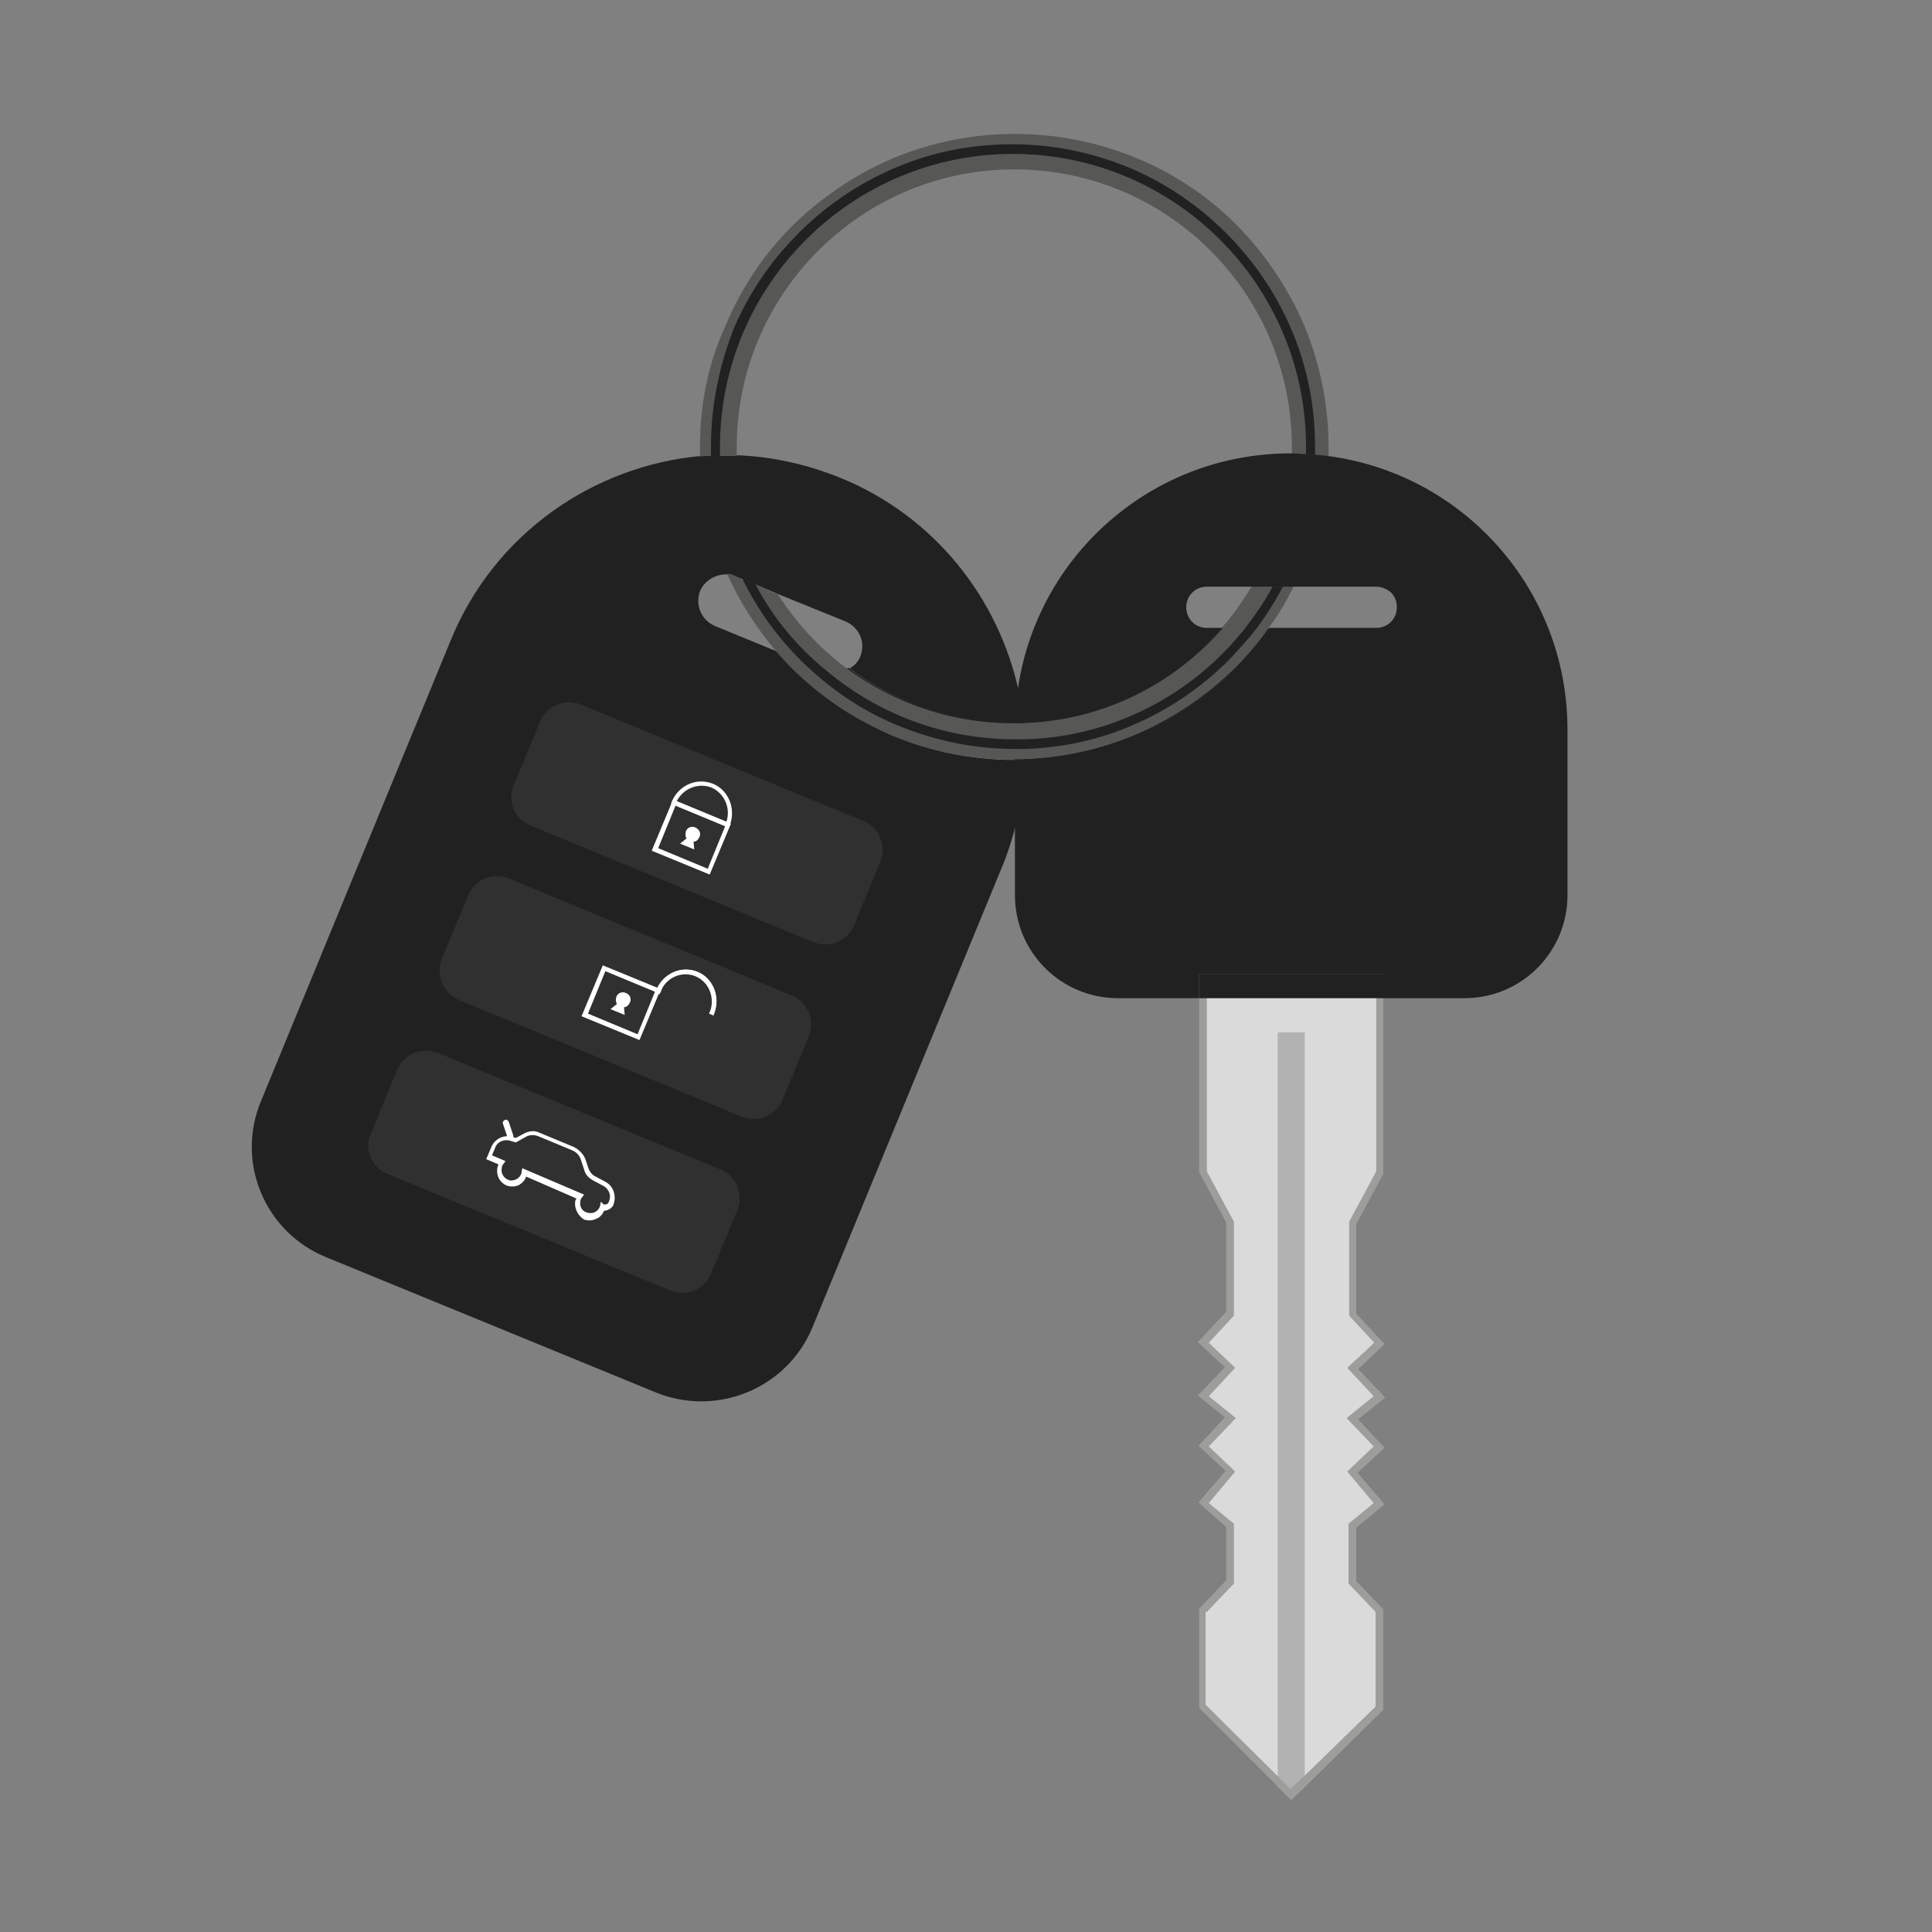
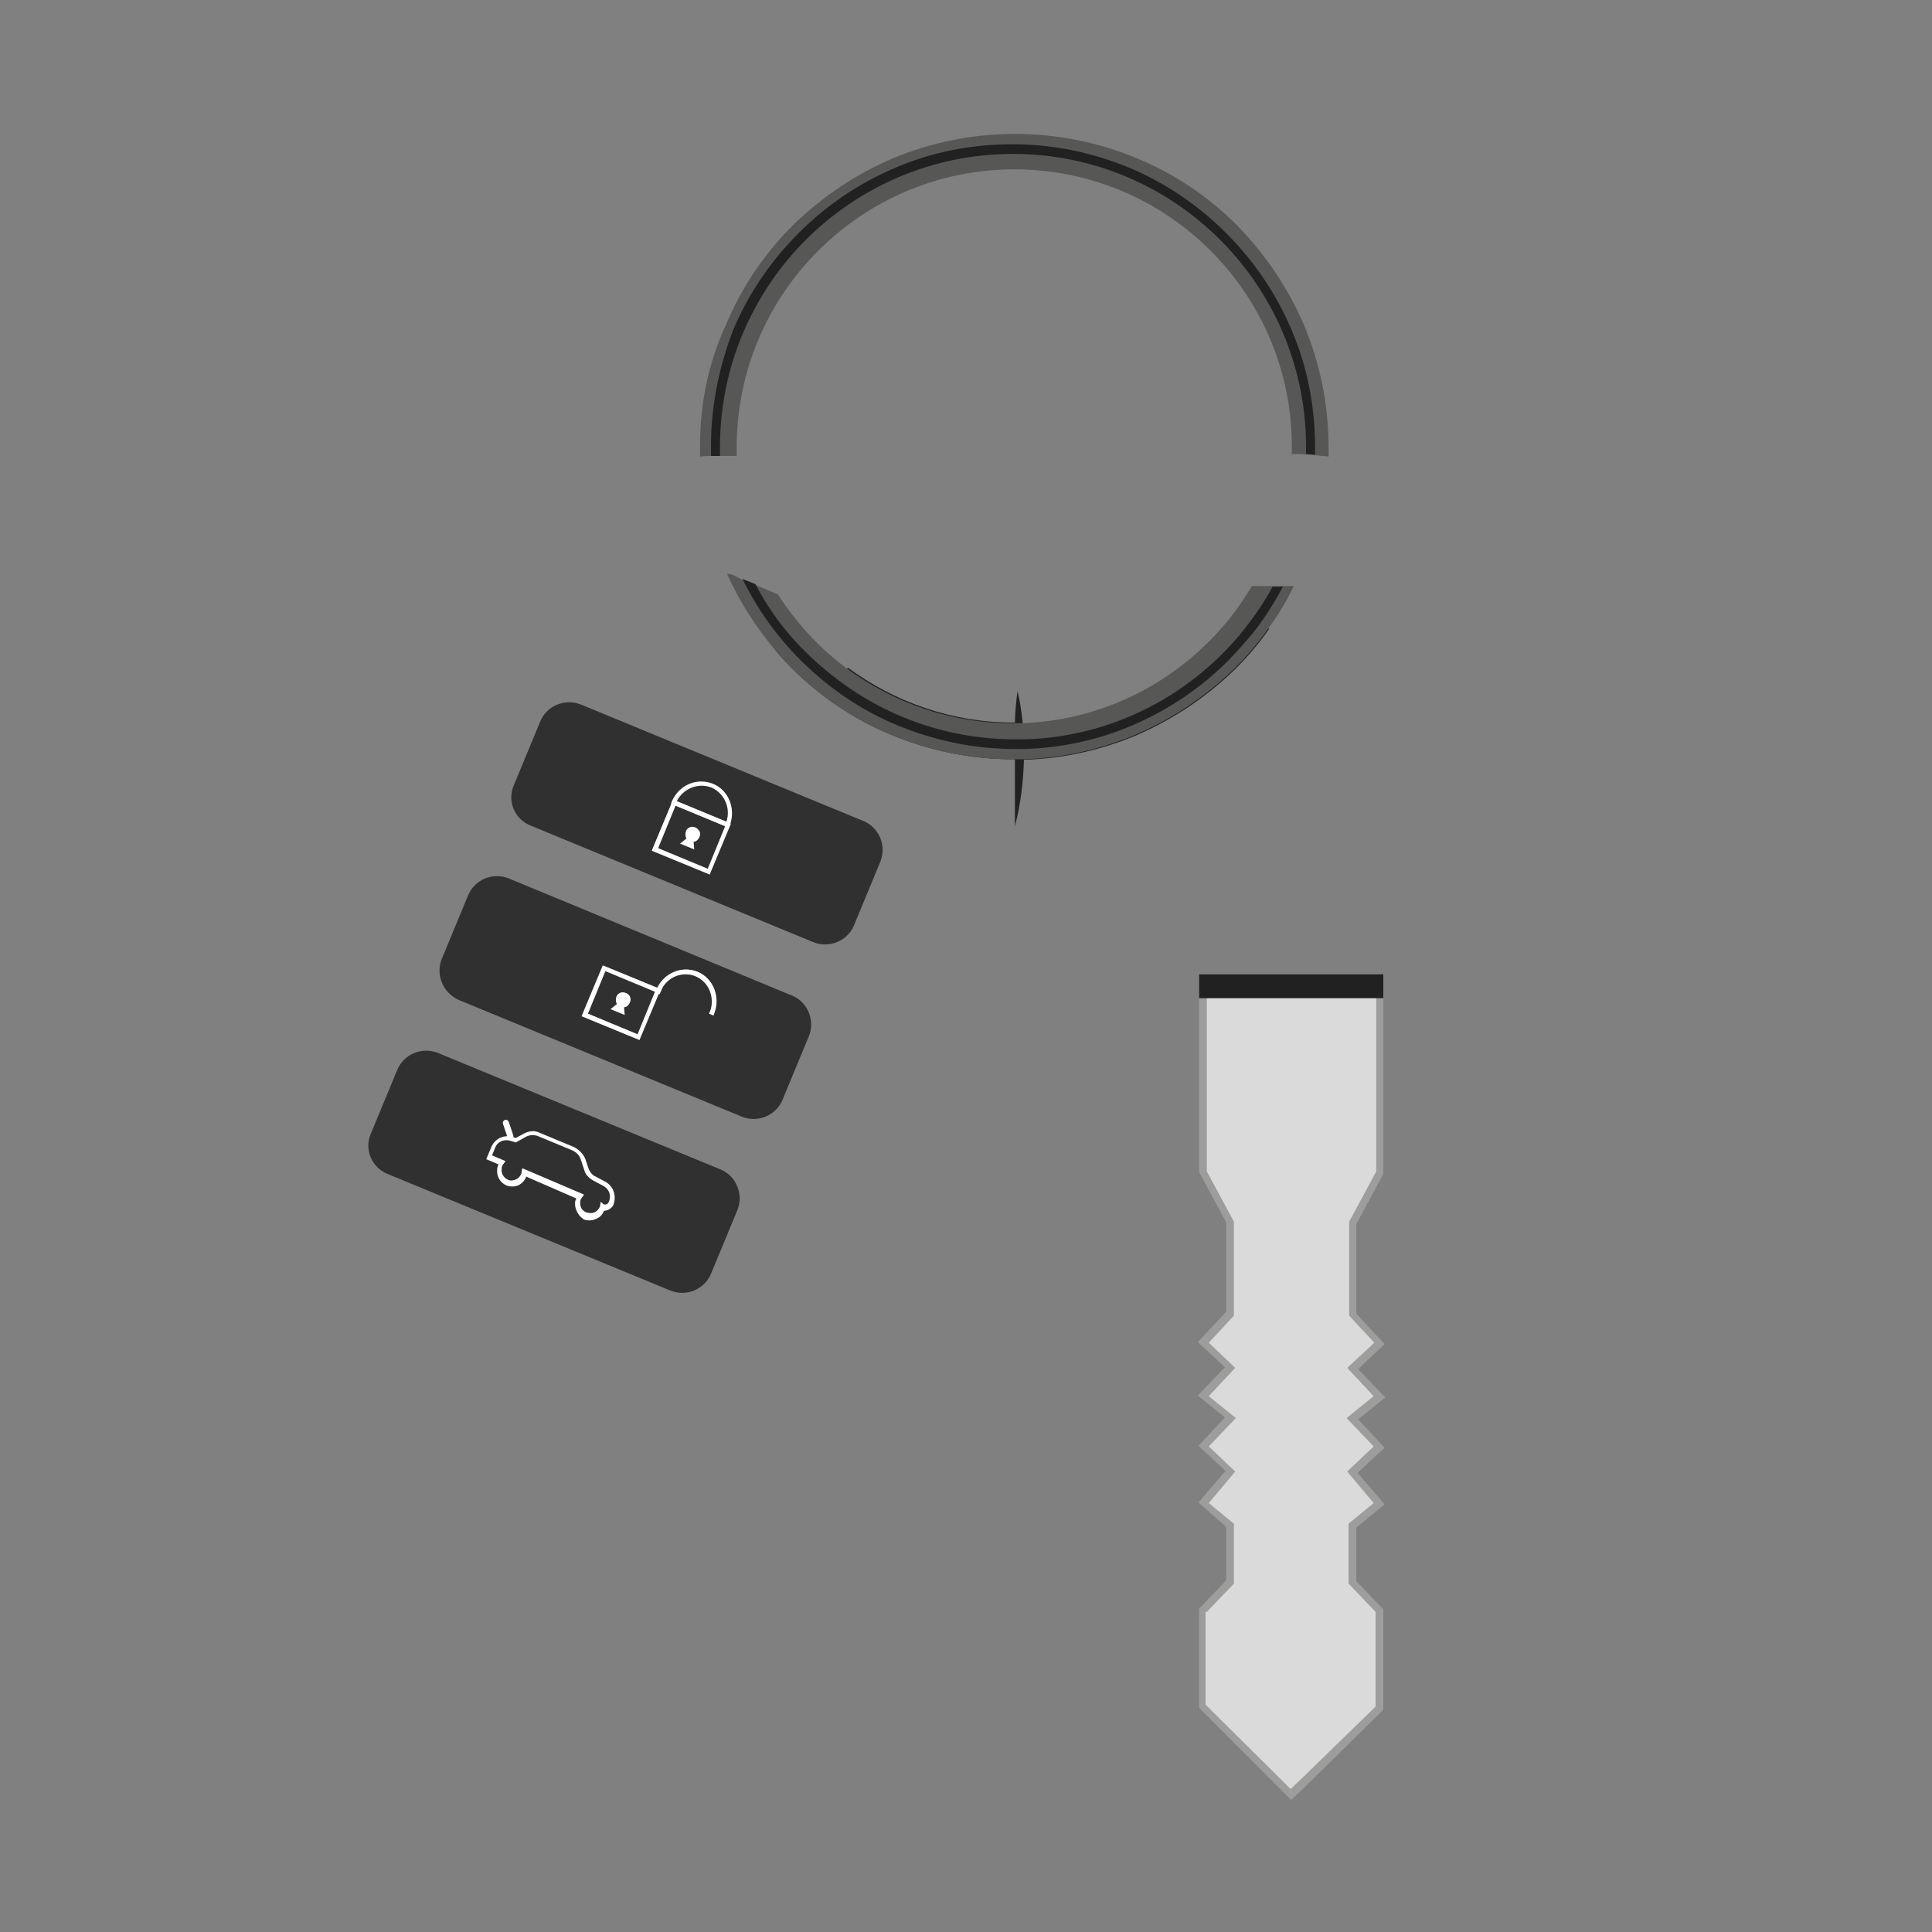
<svg xmlns="http://www.w3.org/2000/svg" version="1.1" id="Calque_1" x="0px" y="0px" viewBox="0 0 300 300" style="enable-background:new 0 0 300 300;" xml:space="preserve">
  <rect x="0" y="0" width="300" height="300" fill="#808080" stroke="none" />
  <style type="text/css">
	.st0{fill:#DADADA;}
	.st1{fill:#B2B2B2;}
	.st2{fill:#9D9D9C;}
	.st3{fill:#212121;}
	.st4{fill:#303030;}
	.st5{fill:#FFFFFF;}
	.st6{fill:#575756;}
</style>
  <g>
    <g>
      <g>
        <g>
			</g>
      </g>
    </g>
  </g>
  <g id="XMLID_1_">
    <g id="XMLID_4_">
      <g id="XMLID_9_">
        <path id="XMLID_3_" class="st0" d="M186.8,181.9c0-10,0-20,0-30.1h16.8h10.6c0,10,0,20,0,30.1l-4.2,7.8v14.2l4.2,4.4l-4.2,3.9     l4.2,4.4l-4.2,3.4l4.2,4.4l-4.2,3.9l4.2,4.9l-4.2,3.4v8.8l4.2,4.4v15.2l-13.7,13.4L186.8,265v-14.9l4.2-4.4v-8.8l-4.2-3.4     l4.2-4.9l-4.2-3.9l4.2-4.4l-4.2-3.4l4.2-4.4l-4.2-3.9l4.2-4.4v-14.2L186.8,181.9z" />
      </g>
      <g id="XMLID_2_">
-         <polygon id="XMLID_21_" class="st1" points="198.4,160.3 198.4,277.4 200.5,279.5 202.6,277.4 202.6,160.3    " />
-       </g>
+         </g>
      <path id="XMLID_11_" class="st2" d="M190.4,237.1v8.3l-4.2,4.4v15.4l12.2,12.2l2.1,2.1l2.1-2l12.2-12v-15.6l-4.2-4.4v-8.3l4.4-3.6    l-4.2-4.9l4.2-3.9l-4.1-4.4l4.2-3.4l-4.2-4.4l4.1-3.9l-4.4-4.7v-13.9l4.2-7.8v-30.8h-28.6V182l4.2,7.8v13.9l-4.4,4.7l4.2,3.9    l-4.2,4.4l4.2,3.4l-4.1,4.4l4.2,3.9l-4.2,4.9L190.4,237.1z M187.4,250.3l4.2-4.4v-9.3l-3.9-3.2l4.1-4.9l-4.1-3.9l4.2-4.4l-4.2-3.4    l4.1-4.4l-4.1-3.9l3.9-4.2v-14.6l-4.2-7.8v-29.3h26.3v29.3l-4.2,7.8v14.6l3.9,4.2l-4.2,3.9l4.1,4.4l-4.2,3.4l4.2,4.4l-4.1,3.9    l4.1,4.9l-3.9,3.2v9.3l4.2,4.4V265l-11.1,10.8l-2.1,2l-2.1-2.1l-11.1-11V250.3z" />
      <g id="XMLID_7_">
        <path id="XMLID_6_" class="st3" d="M157.6,113.2v4.8c6.5,0,12.8-1.3,18.8-3.8c5.8-2.5,11-6,15.5-10.4c1.9-1.9,3.7-4,5.2-6.2h-7.3     c-7.9,9-19.4,14.7-32.2,14.8C157.6,112.6,157.6,112.9,157.6,113.2z M214.8,151.3h-28.6v3.7h28.6V151.3z" />
      </g>
    </g>
    <g id="XMLID_15_">
      <path id="XMLID_134_" class="st3" d="M120.4,101c0.8,0.9,1.6,1.8,2.5,2.7c4.5,4.5,9.7,8,15.5,10.4c6,2.5,12.4,3.8,19,3.8    c0.1,0,0.1,0,0.2,0v10.4c0.9-3.5,1.3-6.9,1.4-10.4c0-0.6,0-1.2,0-1.8c0-0.5,0-0.9,0-1.4c0-0.8-0.1-1.7-0.2-2.5    c-0.2-1.7-0.4-3.3-0.8-4.9c-0.2,1.6-0.4,3.3-0.4,4.9c-0.1,0-0.1,0-0.2,0c-9.6,0-18.5-3.2-25.7-8.5c-1,0.6-2.3,0.8-3.5,0.4h0    c-0.1,0-0.2-0.1-0.3-0.1l-3.6-1.5L120.4,101z" />
-       <path id="XMLID_79_" class="st3" d="M50.6,195.2l51.2,21c9.5,3.9,20.5-0.6,24.4-10.2l29.4-71.4c0.9-2.1,1.5-4.2,2.1-6.3V118    c-0.1,0-0.1,0-0.2,0c-6.6,0-13-1.3-19-3.8c-5.8-2.5-11-6-15.5-10.4c-0.9-0.9-1.7-1.8-2.5-2.7l-9.5-3.9c-2.1-0.9-3.1-3.3-2.3-5.4    c0.7-1.7,2.5-2.7,4.3-2.6c0.4,0,0.8,0.1,1.2,0.3l1.2,0.5l2,0.8l3.8,1.6l10.1,4.1c1.6,0.7,2.6,2.2,2.6,3.8c0,0.5-0.1,1.1-0.3,1.6    c-0.3,0.8-0.9,1.5-1.7,1.9c7.2,5.3,16.1,8.5,25.7,8.5c0.1,0,0.1,0,0.2,0c0-1.7,0.2-3.3,0.4-4.9c-3.1-14.4-13-27.2-27.7-33.2    c-5.2-2.1-10.6-3.3-15.9-3.5c-0.8,0-1.7,0-2.5,0c-0.5,0-0.9,0-1.4,0c-0.6,0-1.2,0.1-1.8,0.1c-16.7,1.5-32.1,12-38.9,28.6    l-29.4,71.4C36.5,180.4,41.1,191.3,50.6,195.2z" />
    </g>
    <g id="XMLID_8_">
      <path id="XMLID_74_" class="st4" d="M82.4,128.2l43.9,18.1c2.5,1,5.3-0.2,6.3-2.6l4.1-9.9c1-2.5-0.2-5.3-2.6-6.3l-43.9-18.1    c-2.5-1-5.3,0.2-6.3,2.6l-4.1,9.9C78.7,124.4,79.9,127.2,82.4,128.2z" />
    </g>
    <g id="XMLID_12_">
      <path id="XMLID_40_" class="st4" d="M71.3,155.3l43.9,18.1c2.5,1,5.3-0.2,6.3-2.6l4.1-9.9c1-2.5-0.2-5.3-2.6-6.3L79,136.4    c-2.5-1-5.3,0.2-6.3,2.6l-4.1,9.9C67.6,151.4,68.8,154.2,71.3,155.3z" />
    </g>
    <g id="XMLID_18_">
      <path id="XMLID_36_" class="st4" d="M60.2,182.3l43.9,18.1c2.5,1,5.3-0.2,6.3-2.6l4.1-9.9c1-2.5-0.2-5.3-2.6-6.3l-43.9-18.1    c-2.5-1-5.3,0.2-6.3,2.6l-4.1,9.9C56.5,178.4,57.7,181.3,60.2,182.3z" />
    </g>
    <g id="XMLID_16_">
      <g id="XMLID_10_">
        <g id="XMLID_28_">
          <path id="XMLID_20_" class="st5" d="M104.5,124.3l8.8,3.6l-3.2,7.7l-8.8-3.6L104.5,124.3z M112.7,128.2l-7.9-3.3l-2.8,6.8      l7.9,3.3L112.7,128.2z" />
          <path id="XMLID_69_" class="st5" d="M104.5,124.2l9,3.7l-3.3,7.9l-9-3.7L104.5,124.2z M113.2,128l-8.6-3.5l-3.1,7.5l8.6,3.5      L113.2,128z M104.7,124.8l8.1,3.3l-2.9,7l-8.1-3.3L104.7,124.8z M112.6,128.3l-7.7-3.2l-2.7,6.6l7.7,3.2L112.6,128.3z" />
        </g>
      </g>
      <g id="XMLID_17_">
        <g id="XMLID_19_">
          <path id="XMLID_52_" class="st5" d="M104.4,124.6c1-2.5,3.9-3.8,6.3-2.8c2.4,1,3.6,3.9,2.5,6.4l-0.1,0.2l-8.8-3.6L104.4,124.6z       M110.5,122.2c-2.1-0.9-4.6,0.2-5.6,2.3l7.9,3.3C113.7,125.6,112.7,123.1,110.5,122.2z" />
          <path id="XMLID_63_" class="st5" d="M104.3,124.5c1.1-2.6,3.9-3.8,6.4-2.8c2.5,1,3.6,4,2.6,6.5l-0.1,0.3l-9-3.7L104.3,124.5z       M113.1,128.1c1-2.5-0.1-5.3-2.5-6.2c-2.4-1-5.1,0.2-6.1,2.7l0,0.1l8.6,3.5L113.1,128.1z M104.9,124.5c1-2.2,3.6-3.2,5.7-2.4      c2.2,0.9,3.2,3.4,2.4,5.7l0,0.1l-8.1-3.3L104.9,124.5z M110.5,122.3c-2-0.8-4.4,0.1-5.4,2.1l7.7,3.2      C113.5,125.5,112.5,123.2,110.5,122.3z" />
        </g>
      </g>
      <g id="XMLID_22_">
        <g id="XMLID_41_">
          <path id="XMLID_106_" class="st5" d="M105.6,131l1-0.8c-0.2-0.3-0.2-0.7-0.1-1.1c0.2-0.6,0.9-0.9,1.5-0.6s0.9,0.9,0.6,1.5      c-0.2,0.4-0.5,0.7-0.9,0.7l0.1,1.2L105.6,131z" />
        </g>
      </g>
    </g>
    <g id="XMLID_42_">
      <g id="XMLID_50_">
        <g id="XMLID_51_">
          <path id="XMLID_49_" class="st5" d="M93.7,150l8.8,3.6l-3.2,7.7l-8.8-3.6L93.7,150z M101.9,153.9l-7.9-3.3l-2.8,6.8l7.9,3.3      L101.9,153.9z" />
          <path id="XMLID_57_" class="st5" d="M93.6,149.9l9,3.7l-3.3,7.9l-9-3.7L93.6,149.9z M102.4,153.7l-8.6-3.5l-3.1,7.5l8.6,3.5      L102.4,153.7z M93.9,150.5l8.1,3.3l-2.9,7l-8.1-3.3L93.9,150.5z M101.7,154l-7.7-3.2l-2.7,6.6l7.7,3.2L101.7,154z" />
        </g>
      </g>
      <g id="XMLID_44_">
        <g id="XMLID_45_">
          <path id="XMLID_92_" class="st5" d="M94.8,156.7l1-0.8c-0.2-0.3-0.2-0.7-0.1-1.1c0.2-0.6,0.9-0.9,1.5-0.6      c0.6,0.2,0.9,0.9,0.6,1.5c-0.2,0.4-0.5,0.7-0.9,0.7l0.1,1.2L94.8,156.7z" />
        </g>
      </g>
      <g id="XMLID_47_">
        <path id="XMLID_29_" class="st5" d="M108.3,150.9c2.4,1,3.6,3.9,2.5,6.4l-0.1,0.2l-0.4-0.2l0.2-0.4l0,0c0,0,0,0,0,0l0,0l0,0     c0-0.1,0.1-0.2,0.1-0.3l0,0l0,0c0.6-2.1-0.5-4.3-2.5-5.2c-2-0.8-4.3,0-5.4,1.9l0,0l0,0c-0.1,0.1-0.1,0.2-0.1,0.3l0,0l0,0     c0,0,0,0,0,0.1l0,0l-0.2,0.4l-0.4-0.2l0.1-0.2C103,151.2,105.8,149.9,108.3,150.9z" />
        <path id="XMLID_38_" class="st5" d="M101.9,153.7c1.1-2.6,3.9-3.8,6.4-2.8c2.5,1,3.6,4,2.6,6.5l-0.1,0.3l-0.7-0.3l0.2-0.5l0,0     l0,0c0-0.1,0.1-0.2,0.1-0.3l0,0c0.5-2.1-0.5-4.2-2.4-5c-1.9-0.8-4.2,0-5.2,1.9l0,0c0,0.1-0.1,0.2-0.1,0.3l-0.3,0.6l-0.7-0.3     L101.9,153.7z M102.4,153.7L102.4,153.7l0-0.1c0,0,0,0,0,0l0.2-0.4l0,0.1l0-0.1l0,0c1.2-1.9,3.5-2.7,5.5-1.9c2,0.8,3.1,3,2.6,5.2     l0,0l0,0.1c0,0,0,0,0,0l0,0l-0.1,0.3l0,0l0,0c0,0,0,0,0,0l0,0.1l0,0l-0.1,0.2l0.2,0.1l0-0.1c1-2.5-0.1-5.3-2.5-6.2     c-2.4-1-5.1,0.2-6.1,2.7l0,0.1l0.2,0.1L102.4,153.7z" />
      </g>
    </g>
    <g id="XMLID_43_">
      <g id="XMLID_46_">
        <path id="XMLID_83_" class="st5" d="M79.4,176.9L79.4,176.9c0.2-0.1,0.4-0.3,0.3-0.6l-0.7-2.1c-0.1-0.2-0.3-0.4-0.6-0.3l0,0     c-0.2,0.1-0.4,0.3-0.3,0.6l0.7,2.1C78.9,176.9,79.2,177,79.4,176.9z" />
      </g>
      <g id="XMLID_55_">
        <path id="XMLID_30_" class="st5" d="M89.3,186.7c0-0.2,0.1-0.4,0.2-0.6l-7.8-3.4c-0.2,0.6-0.6,1-1.1,1.3     c-0.6,0.3-1.3,0.3-1.9,0.1c-1-0.4-1.6-1.4-1.5-2.5c0-0.3,0.1-0.5,0.2-0.8l-1.9-0.8l0.8-1.9c0.5-1.2,1.8-1.9,3.1-1.6l0.7,0.2     l1.3-0.7c0.8-0.4,1.6-0.5,2.4-0.1l5.3,2.2c0.8,0.4,1.5,1.1,1.8,1.9l0.5,1.5c0.2,0.5,0.6,1,1.1,1.2l1.5,0.8     c1.3,0.7,1.8,2.3,1.2,3.7c-0.3,0.5-0.9,0.8-1.4,0.8c-0.2,0.5-0.6,1-1.1,1.2c-0.6,0.3-1.2,0.4-1.9,0.2c-0.1,0-0.1,0-0.2-0.1     C89.8,188.8,89.2,187.7,89.3,186.7z M93.7,187c0.3,0.1,0.7,0,0.8-0.3c0.5-1,0.1-2.1-0.9-2.6l-1.5-0.8c-0.7-0.4-1.2-0.9-1.4-1.7     l-0.5-1.5c-0.2-0.7-0.7-1.2-1.4-1.5l-5.3-2.2c-0.6-0.2-1.2-0.2-1.8,0.1l-1.6,0.9l-1-0.3c-0.9-0.2-1.9,0.2-2.2,1.1l-0.5,1.2     l2.1,0.9l-0.3,0.4c-0.2,0.2-0.3,0.5-0.3,0.8c-0.1,0.7,0.3,1.4,1,1.7c0.4,0.2,0.9,0.1,1.3-0.1c0.4-0.2,0.7-0.6,0.8-1     c0-0.1,0-0.1,0-0.2l0.1-0.5l9.6,4.1l-0.3,0.4c-0.2,0.2-0.3,0.5-0.3,0.7c-0.1,0.8,0.3,1.5,1.1,1.7c0.4,0.1,0.9,0.1,1.2-0.1     c0.4-0.2,0.7-0.6,0.8-1c0,0,0-0.1,0-0.1l0.1-0.5L93.7,187z" />
      </g>
    </g>
    <g id="XMLID_75_">
      <g id="XMLID_77_">
        <path id="XMLID_94_" class="st6" d="M108.7,69.3c0,0.5,0,1.1,0,1.6c0.6-0.1,1.2-0.1,1.8-0.1c0.5,0,0.9,0,1.4,0c0.8,0,1.7,0,2.5,0     c0-0.5,0-1,0-1.4c0-23.7,19.3-43.1,43.1-43.1s43.1,19.3,43.1,43.1c0,0.4,0,0.7,0,1.1h0.1c0.8,0,1.6,0,2.4,0.1     c0.5,0,0.9,0.1,1.4,0.1c0.6,0.1,1.2,0.1,1.8,0.2c0-0.5,0-1,0-1.4c0-6.6-1.3-13-3.8-19c-2.5-5.8-6-11-10.4-15.5     c-4.5-4.5-9.7-8-15.5-10.4c-6-2.5-12.4-3.8-19-3.8s-13,1.3-19,3.8c-5.8,2.5-11,6-15.5,10.4c-4.5,4.5-8,9.7-10.4,15.5     C110,56.3,108.7,62.7,108.7,69.3z M114.1,89.4c-0.4-0.2-0.8-0.3-1.2-0.3c1.9,4.3,4.5,8.3,7.5,11.9c0.8,0.9,1.6,1.8,2.5,2.7     c4.5,4.5,9.7,8,15.5,10.4c6,2.5,12.4,3.8,19,3.8c0.1,0,0.1,0,0.2,0c0.5,0,0.9,0,1.4,0c6-0.2,11.8-1.5,17.3-3.8     c5.8-2.5,11-6,15.5-10.4c1.9-1.9,3.7-4,5.2-6.2c1.5-2,2.8-4.2,3.9-6.5h-6.5c-1.4,2.3-2.9,4.5-4.7,6.5     c-7.6,8.7-18.7,14.4-31.1,14.8c-0.4,0-0.8,0-1.2,0c-0.1,0-0.1,0-0.2,0c-9.6,0-18.5-3.2-25.7-8.5c-4.2-3.1-7.9-7.1-10.7-11.5     l-3.8-1.6l-2-0.8L114.1,89.4z" />
      </g>
    </g>
    <g id="XMLID_76_">
      <path id="XMLID_82_" class="st3" d="M110.4,69.3c0,0.5,0,1,0,1.5c0.5,0,0.9,0,1.4,0c0-0.5,0-0.9,0-1.4c0-25.1,20.4-45.5,45.5-45.5    c25.1,0,45.5,20.4,45.5,45.5c0,0.4,0,0.8,0,1.1c0.5,0,0.9,0.1,1.4,0.1c0-0.4,0-0.8,0-1.2c0-6.3-1.2-12.5-3.7-18.3    c-2.4-5.6-5.8-10.6-10.1-14.9c-4.3-4.3-9.3-7.7-14.9-10.1c-5.8-2.4-11.9-3.7-18.3-3.7s-12.5,1.2-18.3,3.7    c-5.6,2.4-10.6,5.8-14.9,10.1c-4.3,4.3-7.7,9.3-10.1,14.9C111.7,56.8,110.4,62.9,110.4,69.3z M117.3,90.7l-2-0.8    c2.3,4.7,5.3,8.9,9,12.6c0.1,0.1,0.1,0.1,0.2,0.2c4.3,4.2,9.2,7.6,14.8,9.9c5.8,2.4,11.9,3.7,18.3,3.7c0.1,0,0.1,0,0.2,0    c0.5,0,0.9,0,1.4,0c5.8-0.2,11.4-1.4,16.7-3.7c5.6-2.4,10.6-5.8,14.9-10.1c1.5-1.6,3-3.2,4.3-4.9c1.5-2,2.9-4.2,4.1-6.5h-1.6    c-1.2,2.3-2.7,4.4-4.3,6.5c-8,10.1-20.3,16.8-34.1,17.2c-0.5,0-0.9,0-1.4,0c-0.1,0-0.1,0-0.2,0c-11.1,0-21.3-4-29.2-10.6h0    C123.8,100.5,120,95.9,117.3,90.7z" />
-       <path id="XMLID_33_" class="st3" d="M157.6,118v21c0,8.9,7.2,16,16,16h12.6v-3.7h28.6v3.7h12.6c8.9,0,16-7.2,16-16v-25.7    c0-21.8-16.2-39.8-37.3-42.5c-0.6-0.1-1.2-0.1-1.8-0.2c-0.5,0-0.9-0.1-1.4-0.1c-0.8,0-1.6-0.1-2.4-0.1h-0.1    c-21.7,0-39.6,16.1-42.4,37c-0.2,1.6-0.4,3.3-0.4,4.9c0.4,0,0.8,0,1.2,0c12.4-0.4,23.4-6,31.1-14.8h-2.5c-1.8,0-3.2-1.4-3.2-3.2    c0-1.8,1.4-3.2,3.2-3.2h26.3c0.9,0,1.7,0.4,2.3,0.9c0.6,0.6,0.9,1.4,0.9,2.3c0,1.8-1.4,3.2-3.2,3.2h-16.6    c-1.6,2.2-3.3,4.2-5.2,6.2c-4.5,4.5-9.7,8-15.5,10.4c-5.5,2.3-11.3,3.6-17.3,3.8C158.6,118,158.1,118,157.6,118z" />
    </g>
  </g>
</svg>